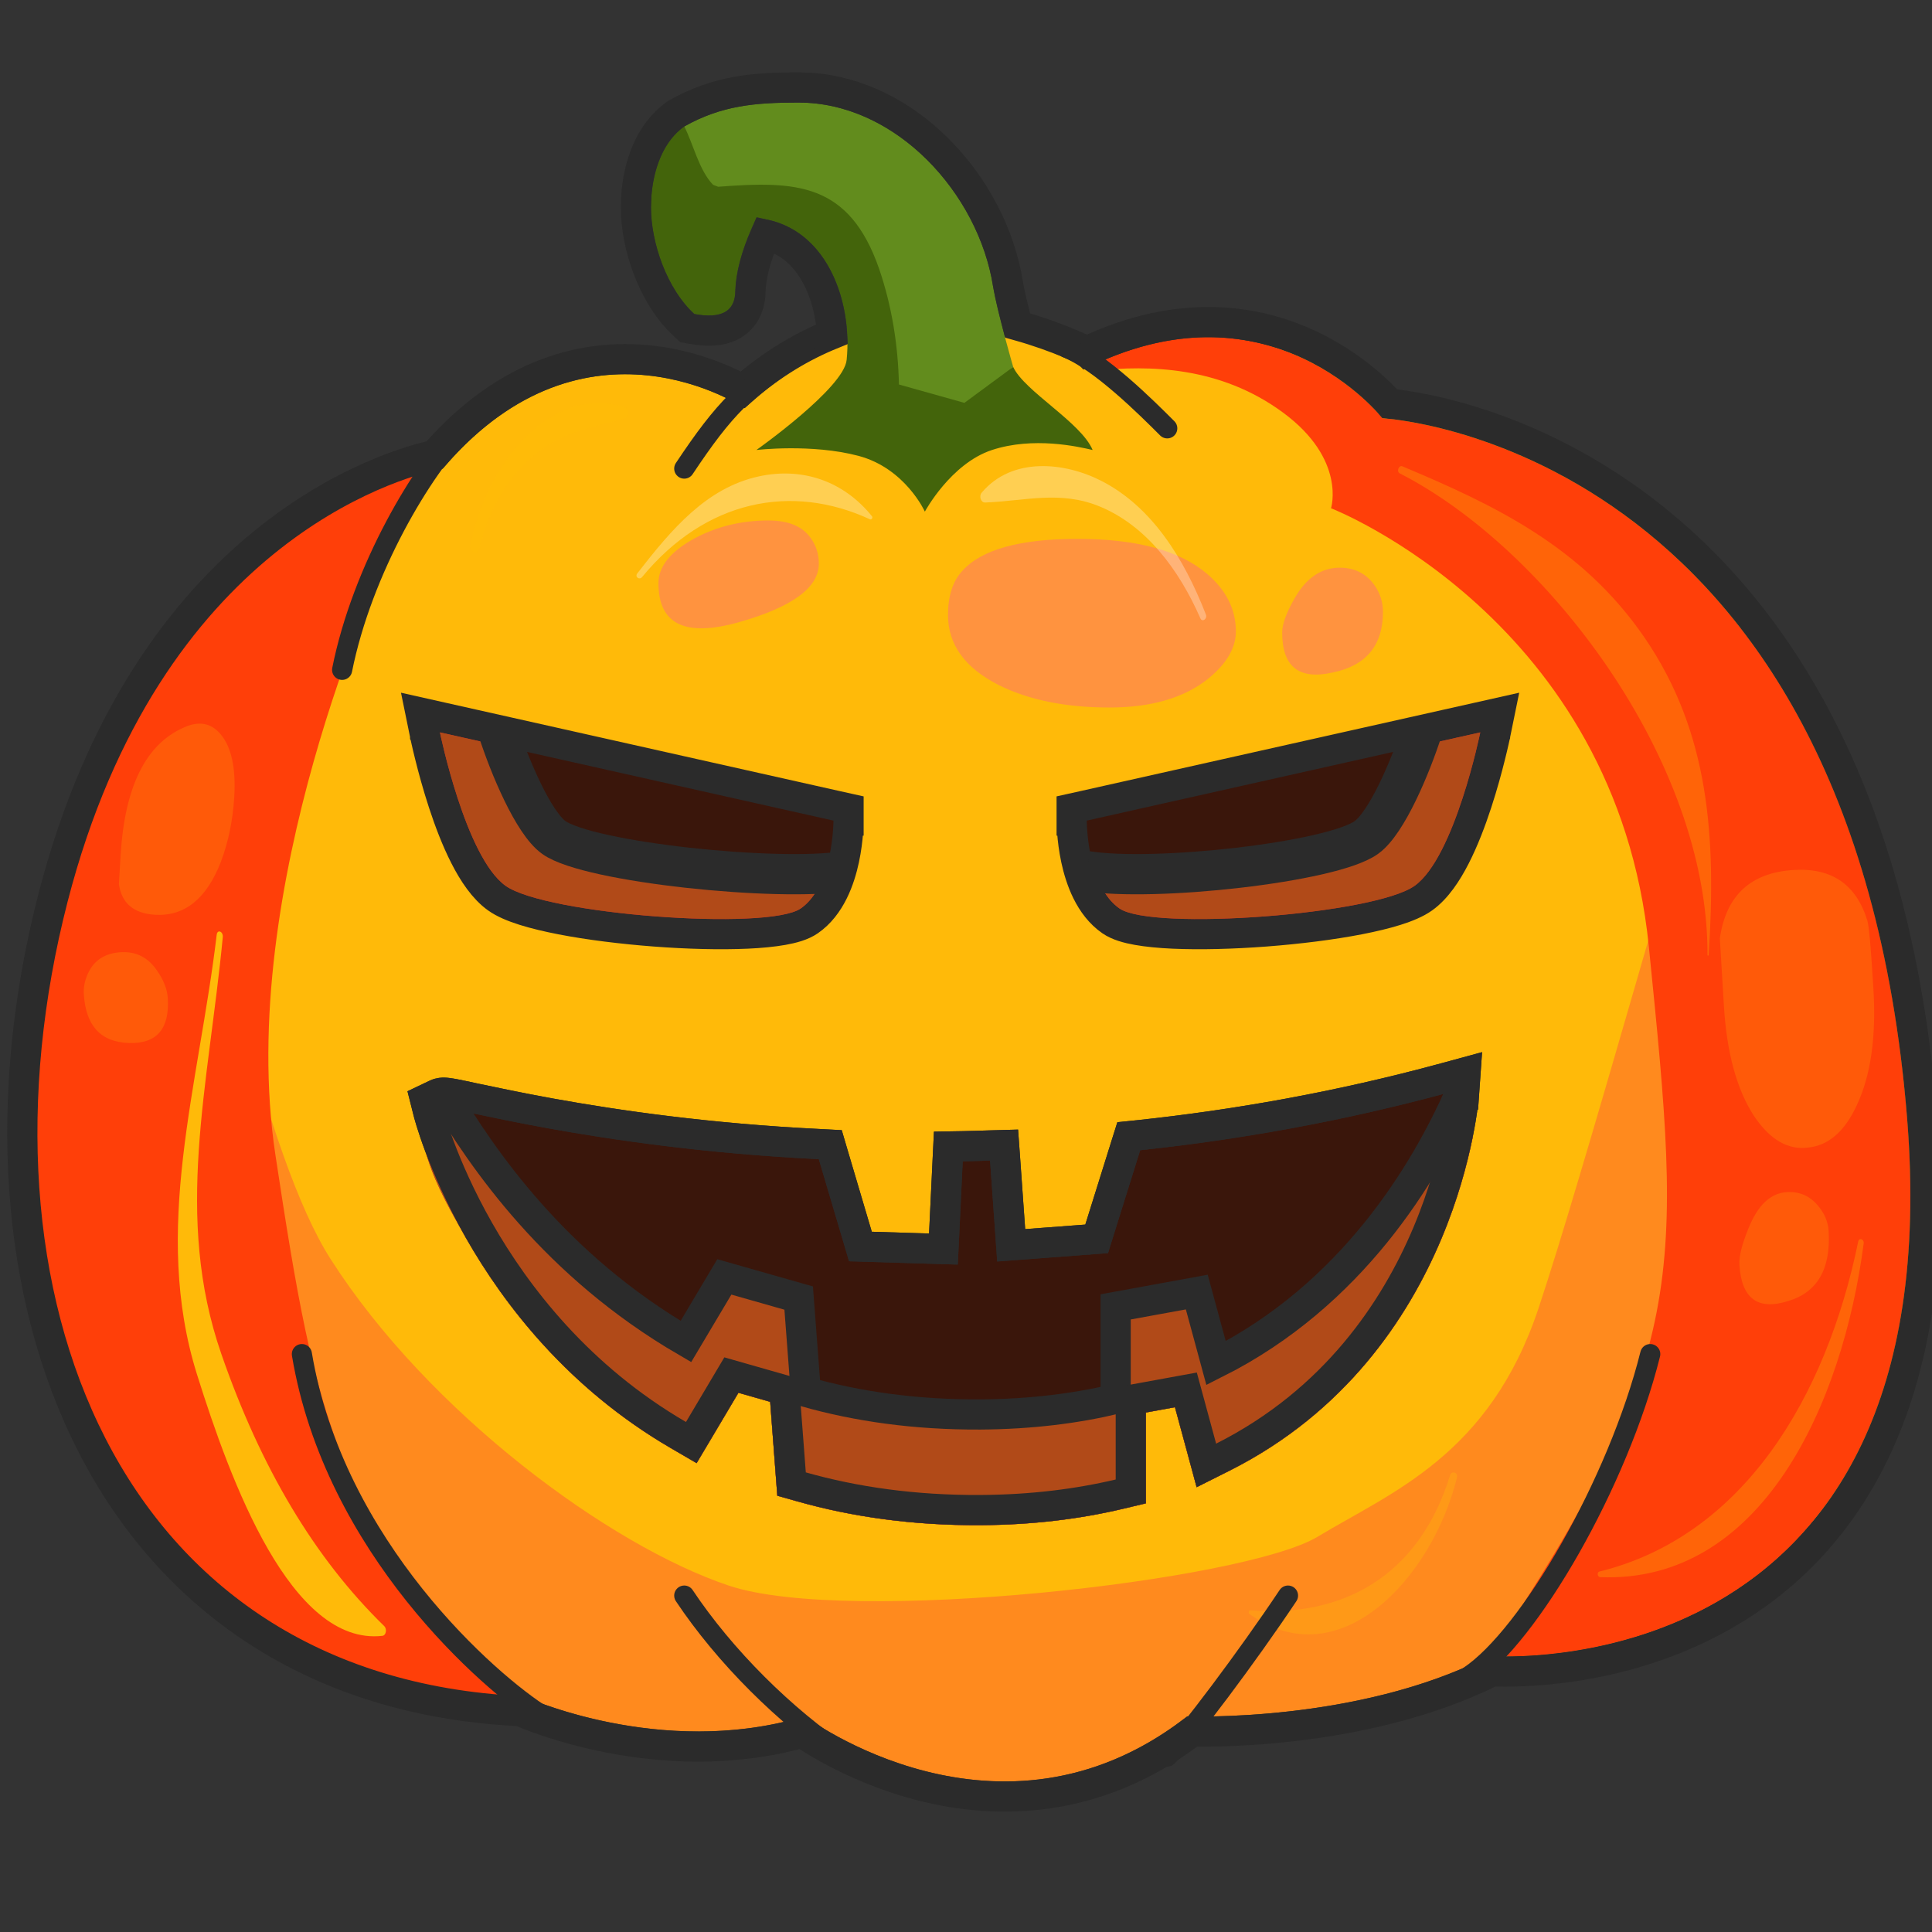
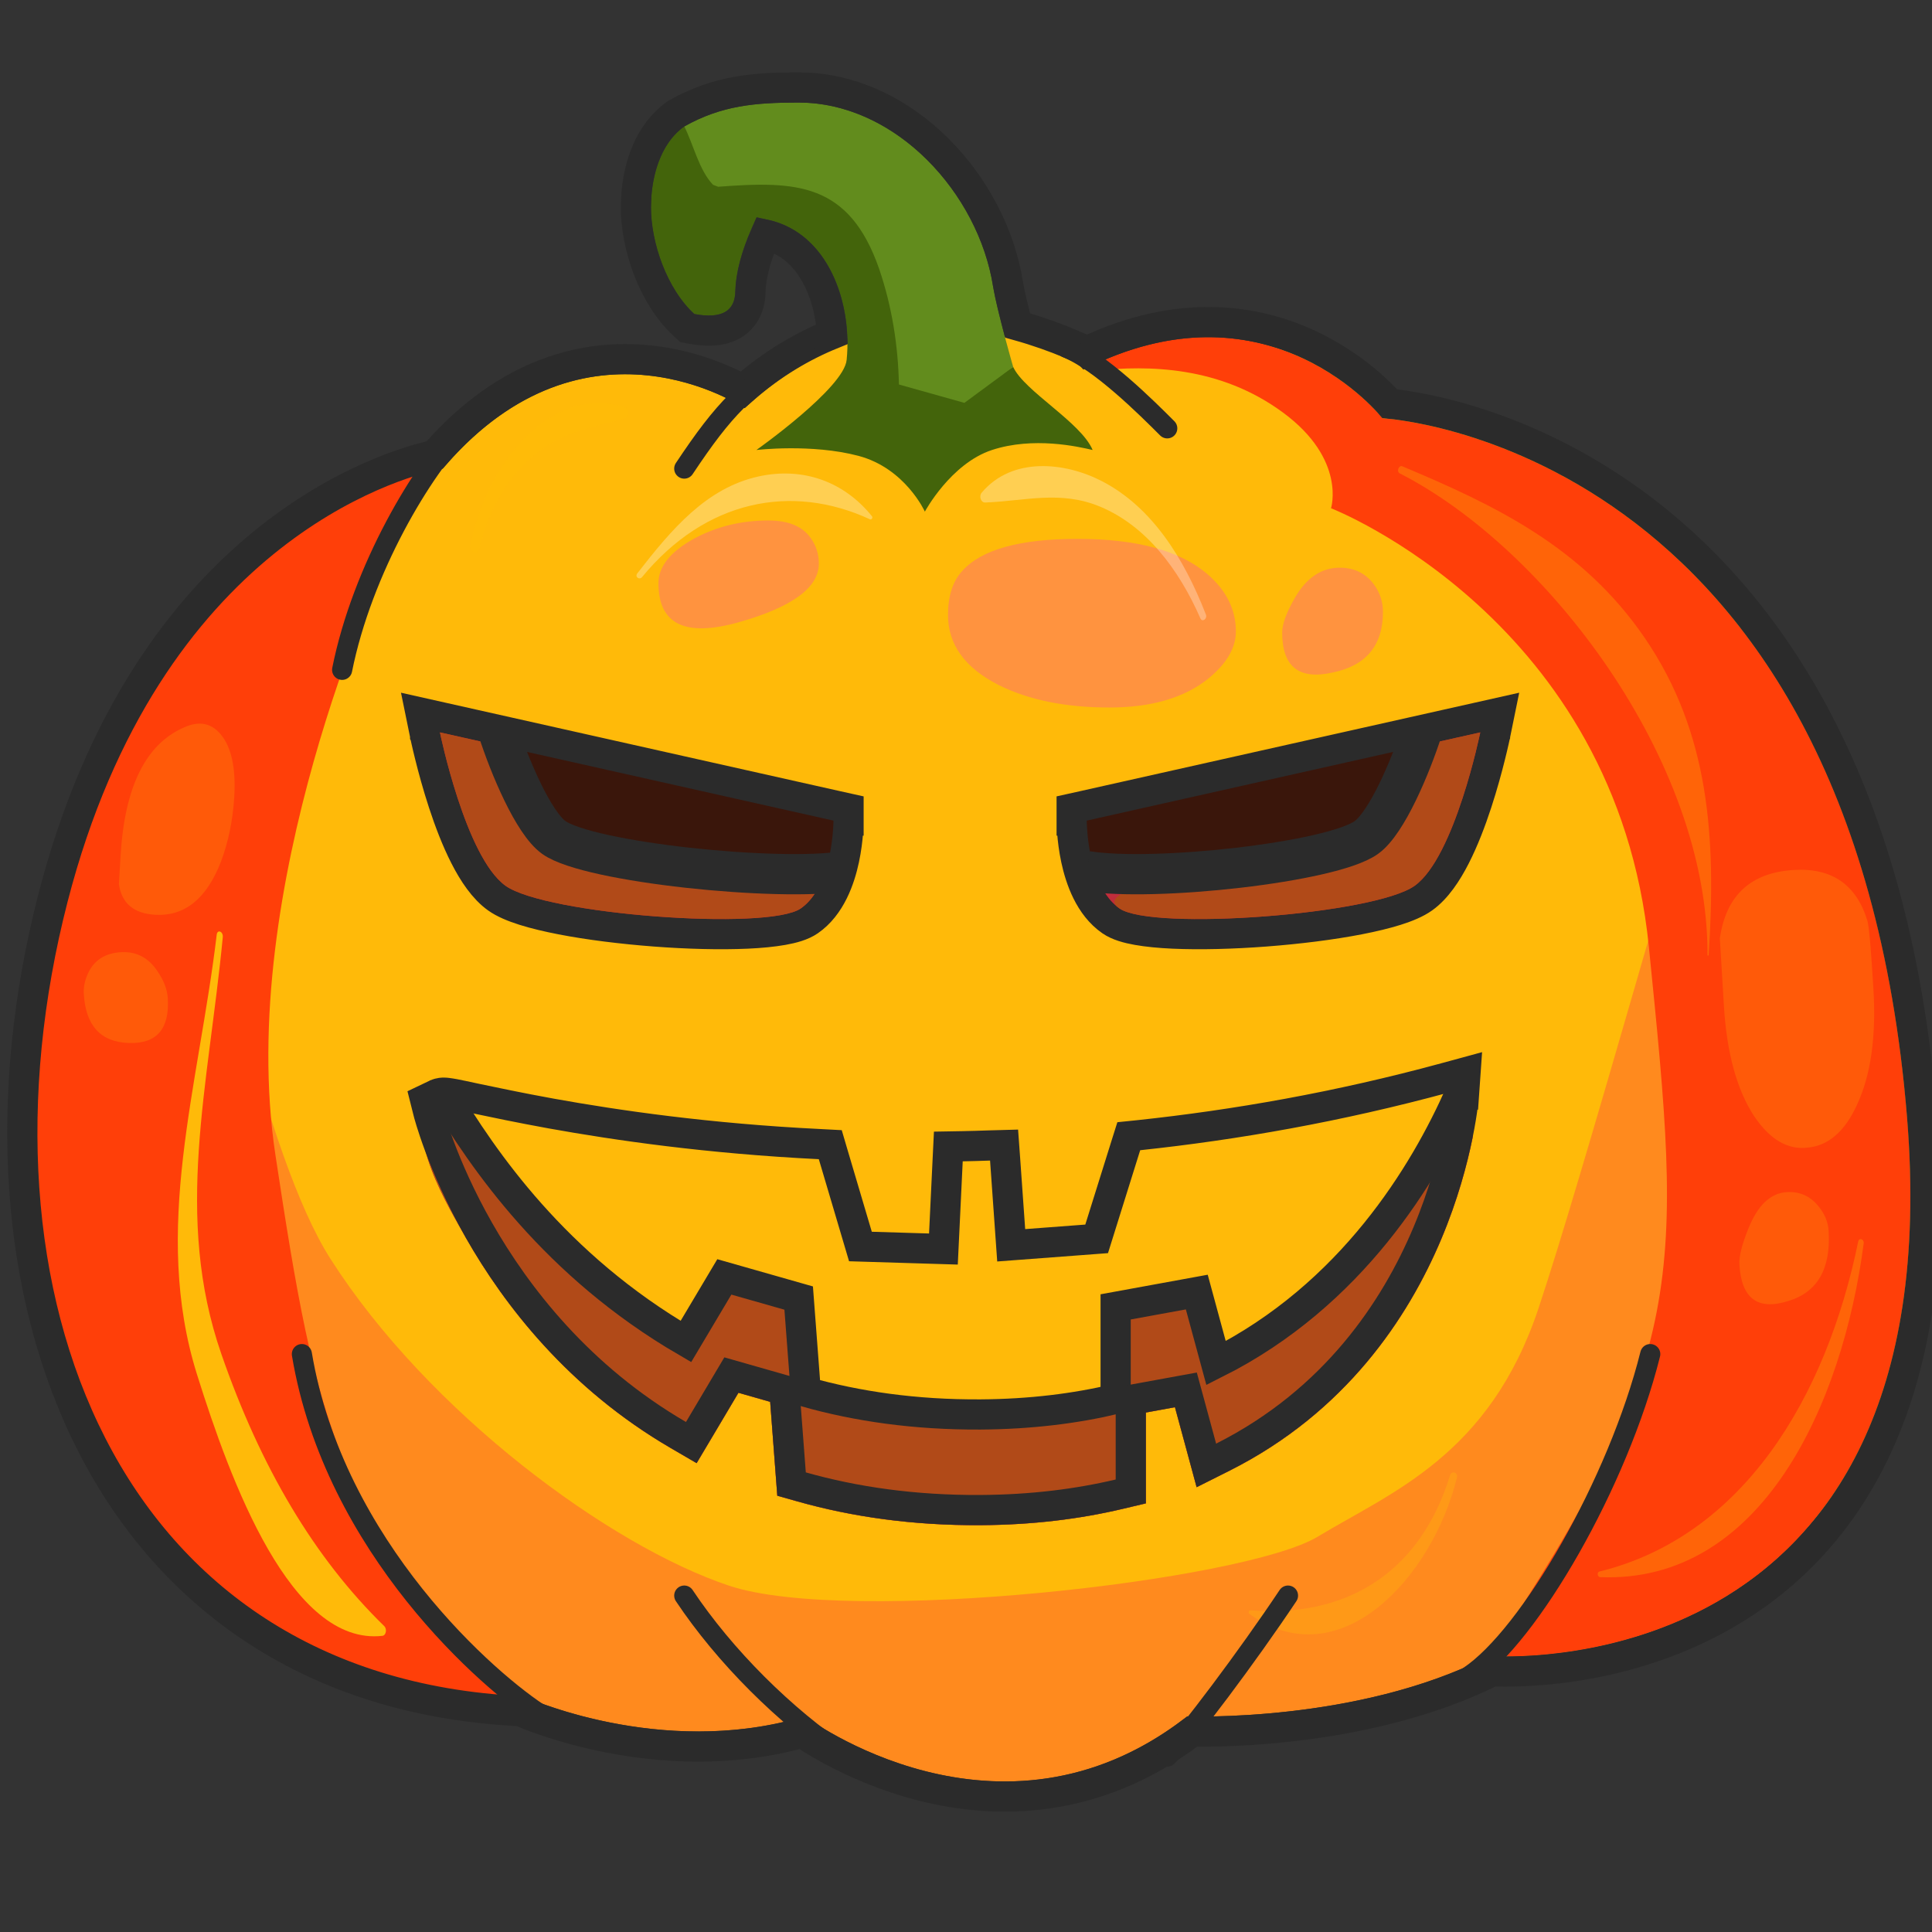
<svg xmlns="http://www.w3.org/2000/svg" width="48" height="48" viewBox="0 0 48 48" fill="none">
  <rect x="0" y="0" width="48" height="48" fill="#333333" stroke="none" />
  <g clip-path="url(#clip0_168_11709)">
    <path d="M26.979 9.163C26.979 9.163 22.544 6.347 18.5 10.142C18.5 10.142 14.55 7.465 11 11.642C11 11.642 4.292 12.732 1.798 22.408C-0.695 32.084 3.039 41.373 13.13 41.82C13.13 41.82 16.709 43.536 20.285 42.459C20.285 42.459 24.756 46.1 29.419 42.459C29.419 42.459 33.678 42.524 36.927 40.854C36.927 40.854 48.66 42.067 47.501 27.767C46.14 10.992 34.466 10.391 34.466 10.391C34.466 10.391 31.564 6.885 26.979 9.163Z" fill="#FFBA09" />
    <path d="M20.14 13.365C20.276 13.552 20.344 13.765 20.344 14.004C20.344 14.6 19.68 15.085 18.352 15.46C17.023 15.834 16.359 15.511 16.359 14.489C16.359 14.08 16.649 13.714 17.228 13.391C17.79 13.084 18.411 12.931 19.092 12.931C19.586 12.931 19.935 13.075 20.14 13.365ZM34.129 14.512C34.282 14.717 34.359 14.947 34.359 15.202C34.359 16.036 33.941 16.539 33.107 16.709C32.272 16.896 31.855 16.565 31.855 15.713C31.855 15.508 31.957 15.228 32.161 14.87C32.451 14.359 32.825 14.104 33.286 14.104C33.643 14.104 33.924 14.24 34.129 14.512ZM30.016 16.863C29.42 17.339 28.602 17.578 27.564 17.578C26.474 17.578 25.554 17.391 24.805 17.016C23.97 16.59 23.553 16.011 23.553 15.279C23.553 14.802 23.672 14.436 23.911 14.181C24.387 13.652 25.341 13.388 26.771 13.388C28.236 13.388 29.309 13.678 29.99 14.257C30.467 14.665 30.705 15.142 30.705 15.688C30.705 16.096 30.476 16.488 30.016 16.863Z" fill="#FF933F" />
    <path d="M43.262 15.507C45.248 18.122 46.914 22.006 47.381 27.768C48.54 42.067 37 41.142 37 41.142C33.752 42.812 29.5 42.642 29.5 42.642C24.837 46.283 20 42.642 20 42.642C16.425 43.719 13 42.142 13 42.142C2.91 41.694 -0.814 32.083 1.679 22.407C2.25 20.192 3.048 18.426 3.939 17.02C5.268 22.214 6.569 28.71 8.216 31.285C10.652 35.094 15.147 38.406 18.116 39.397C21.086 40.386 30.911 39.282 32.739 38.178C34.567 37.073 37.005 36.16 38.224 32.504C39.331 29.183 41.696 20.625 43.262 15.507Z" fill="#FF8A1E" />
    <path d="M27.302 9.002C31.706 7.021 34.347 10.391 34.347 10.391C34.372 10.392 46.023 11.01 47.382 27.767C48.541 42.067 37 41.142 37 41.142C41.985 33.664 41.785 31.672 40.972 23.588L40.965 23.517C40.148 15.398 33.11 12.643 33.069 12.627C33.069 12.627 33.453 11.413 31.879 10.252C30.305 9.09 28.533 9.074 27.223 9.208L27.302 9.002Z" fill="#FF3F09" />
    <path d="M10.5 11.642C10.363 12.249 9.5 14.142 9.5 14.142C9.5 14.142 5.833 22.031 6.843 28.696C7.865 35.442 8.398 37.97 12.996 42.142C2.996 42.142 -1.003 32.142 1.597 22.583C3.208 14.72 8.021 12.359 10.5 11.642Z" fill="#FF3F09" />
    <path d="M9.546 40.4C7.813 38.71 6.479 36.465 5.5 33.642C4.314 30.224 5.179 26.991 5.535 23.284C5.549 23.143 5.401 23.079 5.384 23.224C4.933 27.006 3.767 30.552 4.895 34.15C5.733 36.821 7.234 40.896 9.501 40.642C9.591 40.632 9.622 40.474 9.546 40.4Z" fill="#FFBA09" />
    <path opacity="0.3" d="M46.167 30.845C45.366 34.751 43.288 38.169 39.739 39.044C39.669 39.061 39.688 39.182 39.756 39.184C43.767 39.343 45.781 34.892 46.303 30.889C46.317 30.788 46.189 30.74 46.167 30.845Z" fill="#FFBA09" />
    <path opacity="0.3" d="M36.026 36.654C35.24 39.206 33.301 40.192 31.065 40.007C31.021 40.004 31.009 40.076 31.043 40.1C33.287 41.708 35.59 39.186 36.198 36.709C36.23 36.579 36.064 36.529 36.026 36.654Z" fill="#FFBA09" />
    <path opacity="0.3" d="M40.857 15.84C39.304 13.574 37.123 12.546 34.84 11.585C34.752 11.549 34.689 11.717 34.776 11.761C38.428 13.623 42.444 18.889 42.422 23.725C42.422 23.748 42.451 23.748 42.452 23.725C42.637 20.813 42.477 18.205 40.857 15.84Z" fill="#FFBA09" />
    <path opacity="0.3" d="M18.847 11.837C19.944 11.596 20.968 11.96 21.666 12.829C21.691 12.861 21.652 12.919 21.616 12.903C19.669 12.002 17.534 12.417 15.951 14.338C15.883 14.419 15.766 14.332 15.834 14.245C16.686 13.147 17.551 12.122 18.847 11.837Z" fill="white" />
    <path opacity="0.3" d="M29.96 15.268C29.418 13.873 28.621 12.597 27.378 11.955C26.455 11.477 25.145 11.342 24.389 12.241C24.317 12.327 24.367 12.489 24.476 12.485C25.47 12.446 26.347 12.178 27.33 12.587C28.472 13.061 29.288 14.141 29.823 15.362C29.869 15.47 30.002 15.375 29.96 15.268Z" fill="white" />
    <path opacity="0.3" d="M15.511 10.112C13.647 9.511 12.016 11.654 11.686 13.557C11.657 13.726 11.872 13.799 11.912 13.629C12.15 12.628 12.656 11.782 13.409 11.209C14.072 10.704 14.767 10.624 15.511 10.401C15.635 10.363 15.632 10.151 15.511 10.112Z" fill="#FFBA09" />
    <path d="M43.215 31.418C43.203 31.217 43.278 30.916 43.441 30.516C43.672 29.942 43.989 29.642 44.392 29.618C44.703 29.599 44.959 29.709 45.16 29.946C45.327 30.139 45.418 30.351 45.432 30.584C45.489 31.531 45.15 32.113 44.414 32.328C43.665 32.56 43.265 32.257 43.215 31.418ZM46.397 22.884C46.436 23.021 46.486 23.587 46.545 24.581C46.616 25.761 46.478 26.72 46.133 27.457C45.83 28.114 45.422 28.466 44.911 28.512C44.416 28.573 43.971 28.311 43.578 27.727C43.149 27.067 42.9 26.155 42.83 24.99C42.827 24.944 42.794 24.384 42.729 23.313C42.884 22.245 43.496 21.678 44.568 21.614C45.515 21.557 46.125 21.98 46.397 22.884ZM3.919 24.14C4.072 24.365 4.156 24.586 4.169 24.803C4.214 25.564 3.894 25.934 3.207 25.913C2.504 25.892 2.129 25.486 2.082 24.694C2.072 24.523 2.108 24.35 2.191 24.173C2.343 23.853 2.613 23.681 3.001 23.657C3.39 23.634 3.696 23.795 3.919 24.14Z" fill="#FF5A09" />
    <path d="M5.82 19.8C5.785 20.378 5.675 20.915 5.488 21.411C5.131 22.332 4.585 22.77 3.851 22.727C3.321 22.695 3.022 22.441 2.954 21.966L2.997 21.244C3.099 19.546 3.621 18.491 4.564 18.076C4.937 17.905 5.241 17.959 5.479 18.239C5.749 18.557 5.863 19.078 5.82 19.8Z" fill="#FF5A09" />
    <path d="M11.012 17.83L20.789 20.022L21.082 20.087V20.387H20.707L21.082 20.388V20.412C21.082 20.426 21.081 20.446 21.08 20.471C21.078 20.521 21.075 20.593 21.068 20.679C21.055 20.851 21.028 21.088 20.973 21.346C20.868 21.837 20.639 22.511 20.105 22.879C19.933 22.998 19.688 23.064 19.45 23.106C19.197 23.151 18.893 23.18 18.561 23.195C17.894 23.225 17.08 23.204 16.267 23.142C15.453 23.08 14.629 22.978 13.941 22.844C13.598 22.777 13.282 22.702 13.016 22.618C12.757 22.536 12.516 22.437 12.343 22.313C12.018 22.081 11.757 21.686 11.551 21.282C11.339 20.867 11.159 20.392 11.015 19.951C10.87 19.508 10.757 19.089 10.681 18.782C10.642 18.628 10.613 18.501 10.593 18.413C10.583 18.368 10.575 18.333 10.57 18.309C10.568 18.297 10.566 18.288 10.565 18.282C10.564 18.279 10.563 18.276 10.562 18.274V18.271L10.446 17.703L11.012 17.83Z" fill="#3A160B" stroke="#2B2B2B" stroke-width="0.75" />
    <path d="M12.547 18.558C12.831 19.441 13.246 20.44 13.76 20.808C14.624 21.426 18.88 21.815 20.534 21.544C20.417 21.941 20.223 22.343 19.893 22.571C19.078 23.134 13.558 22.721 12.56 22.007C11.563 21.293 10.93 18.196 10.93 18.196L12.547 18.558Z" fill="url(#paint0_radial_168_11709)" />
    <path d="M12.547 18.558C12.831 19.441 13.246 20.44 13.76 20.808C14.624 21.426 18.88 21.815 20.534 21.544C20.417 21.941 20.223 22.343 19.893 22.571C19.078 23.134 13.558 22.721 12.56 22.007C11.563 21.293 10.93 18.196 10.93 18.196L12.547 18.558Z" fill="#B14A18" />
    <path d="M12.371 18.142C12.655 19.025 13.247 20.44 13.761 20.808C14.625 21.426 19.346 21.914 21 21.642" stroke="#2B2B2B" />
    <path d="M36.695 17.83L26.918 20.022L26.625 20.087V20.387H27L26.625 20.388V20.412C26.625 20.426 26.626 20.446 26.627 20.471C26.629 20.521 26.632 20.593 26.639 20.679C26.652 20.851 26.679 21.088 26.734 21.346C26.84 21.837 27.068 22.511 27.602 22.879C27.774 22.998 28.019 23.064 28.257 23.106C28.51 23.151 28.814 23.18 29.146 23.195C29.813 23.225 30.627 23.204 31.44 23.142C32.254 23.08 33.078 22.978 33.766 22.844C34.109 22.777 34.425 22.702 34.691 22.618C34.95 22.536 35.191 22.437 35.364 22.313C35.689 22.081 35.95 21.686 36.156 21.282C36.368 20.867 36.548 20.392 36.692 19.951C36.837 19.508 36.95 19.089 37.026 18.782C37.065 18.628 37.094 18.501 37.114 18.413C37.124 18.368 37.132 18.333 37.137 18.309C37.139 18.297 37.141 18.288 37.143 18.282C37.143 18.279 37.144 18.276 37.145 18.274V18.271L37.261 17.703L36.695 17.83Z" fill="url(#paint1_radial_168_11709)" />
    <path d="M36.695 17.83L26.918 20.022L26.625 20.087V20.387H27L26.625 20.388V20.412C26.625 20.426 26.626 20.446 26.627 20.471C26.629 20.521 26.632 20.593 26.639 20.679C26.652 20.851 26.679 21.088 26.734 21.346C26.84 21.837 27.068 22.511 27.602 22.879C27.774 22.998 28.019 23.064 28.257 23.106C28.51 23.151 28.814 23.18 29.146 23.195C29.813 23.225 30.627 23.204 31.44 23.142C32.254 23.08 33.078 22.978 33.766 22.844C34.109 22.777 34.425 22.702 34.691 22.618C34.95 22.536 35.191 22.437 35.364 22.313C35.689 22.081 35.95 21.686 36.156 21.282C36.368 20.867 36.548 20.392 36.692 19.951C36.837 19.508 36.95 19.089 37.026 18.782C37.065 18.628 37.094 18.501 37.114 18.413C37.124 18.368 37.132 18.333 37.137 18.309C37.139 18.297 37.141 18.288 37.143 18.282C37.143 18.279 37.144 18.276 37.145 18.274V18.271L37.261 17.703L36.695 17.83Z" fill="#3A160B" />
    <path d="M36.695 17.83L26.918 20.022L26.625 20.087V20.387H27L26.625 20.388V20.412C26.625 20.426 26.626 20.446 26.627 20.471C26.629 20.521 26.632 20.593 26.639 20.679C26.652 20.851 26.679 21.088 26.734 21.346C26.84 21.837 27.068 22.511 27.602 22.879C27.774 22.998 28.019 23.064 28.257 23.106C28.51 23.151 28.814 23.18 29.146 23.195C29.813 23.225 30.627 23.204 31.44 23.142C32.254 23.08 33.078 22.978 33.766 22.844C34.109 22.777 34.425 22.702 34.691 22.618C34.95 22.536 35.191 22.437 35.364 22.313C35.689 22.081 35.95 21.686 36.156 21.282C36.368 20.867 36.548 20.392 36.692 19.951C36.837 19.508 36.95 19.089 37.026 18.782C37.065 18.628 37.094 18.501 37.114 18.413C37.124 18.368 37.132 18.333 37.137 18.309C37.139 18.297 37.141 18.288 37.143 18.282C37.143 18.279 37.144 18.276 37.145 18.274V18.271L37.261 17.703L36.695 17.83Z" stroke="#2B2B2B" stroke-width="0.75" />
    <path d="M35.16 18.558C34.876 19.441 34.461 20.44 33.947 20.808C33.083 21.426 28.827 21.815 27.173 21.544C27.29 21.941 27.484 22.343 27.814 22.571C28.629 23.134 34.149 22.721 35.147 22.007C36.144 21.293 36.777 18.196 36.777 18.196L35.16 18.558Z" fill="url(#paint2_radial_168_11709)" />
-     <path d="M35.16 18.558C34.876 19.441 34.461 20.44 33.947 20.808C33.083 21.426 28.827 21.815 27.173 21.544C27.29 21.941 27.484 22.343 27.814 22.571C28.629 23.134 34.149 22.721 35.147 22.007C36.144 21.293 36.777 18.196 36.777 18.196L35.16 18.558Z" fill="#B14A18" />
+     <path d="M35.16 18.558C34.876 19.441 34.461 20.44 33.947 20.808C27.29 21.941 27.484 22.343 27.814 22.571C28.629 23.134 34.149 22.721 35.147 22.007C36.144 21.293 36.777 18.196 36.777 18.196L35.16 18.558Z" fill="#B14A18" />
    <path d="M35.336 18.142C35.052 19.025 34.46 20.44 33.946 20.808C33.082 21.426 28.654 21.914 27 21.642" stroke="#2B2B2B" />
    <path d="M25.172 9.116L23.947 9.84L22.491 9.432C22.471 8.48 22.306 7.549 21.996 6.637C21.472 5.123 20.656 4.366 19.55 4.366C19.432 4.366 18.859 4.405 17.832 4.482C17.536 4.172 17.209 3.55 17 3.142C16.398 3.567 16.172 4.412 16.172 5.152C16.172 6.044 16.575 7.184 17.25 7.802C17.929 7.928 18.268 7.734 18.268 7.22C18.288 6.703 18.463 6.101 18.793 5.414C20.506 5.576 21.185 7.441 21.035 8.938C20.977 9.636 18.793 11.18 18.793 11.18C18.793 11.18 20.161 11.018 21.326 11.325C22.491 11.633 22.978 12.711 22.978 12.711C22.978 12.711 23.619 11.517 24.646 11.18C25.673 10.843 26.784 11.095 27.146 11.18C26.859 10.493 25.446 9.717 25.172 9.116Z" fill="#43640B" />
    <path d="M22.334 9.553C22.312 8.576 22.16 7.615 21.845 6.688C21.095 4.524 19.773 4.494 17.842 4.64L17.715 4.591C17.363 4.222 17.232 3.595 17 3.142C17.93 2.62 18.762 2.548 19.839 2.548C22.265 2.548 24.31 4.812 24.672 7.116C24.779 7.757 25.172 9.116 25.172 9.116L23.96 10.009L22.334 9.553Z" fill="#628C1D" />
    <path d="M20.089 2.18C21.323 2.252 22.439 2.851 23.295 3.702C24.207 4.607 24.848 5.82 25.043 7.054L25.095 7.318C25.144 7.548 25.214 7.823 25.282 8.086C25.785 8.227 26.227 8.389 26.555 8.526C26.742 8.604 26.894 8.674 27 8.724C27.001 8.725 27.003 8.725 27.004 8.726C29.324 7.632 31.215 7.946 32.539 8.568C33.21 8.883 33.73 9.274 34.082 9.587C34.258 9.744 34.394 9.883 34.487 9.984C34.502 10 34.516 10.016 34.528 10.03C34.62 10.039 34.747 10.054 34.906 10.079C35.242 10.13 35.719 10.222 36.294 10.386C37.443 10.714 38.987 11.331 40.573 12.485C43.76 14.803 47.066 19.253 47.754 27.737C48.047 31.351 47.543 34.039 46.594 36.036C45.644 38.035 44.259 39.316 42.834 40.13C40.303 41.577 37.656 41.548 37.077 41.521C35.418 42.352 33.536 42.726 32.074 42.891C31.326 42.976 30.682 43.007 30.224 43.017C29.994 43.022 29.811 43.022 29.685 43.021C29.662 43.021 29.64 43.019 29.621 43.019C27.21 44.845 24.755 44.839 22.909 44.371C21.976 44.134 21.196 43.779 20.65 43.484C20.377 43.336 20.161 43.202 20.012 43.105C19.982 43.086 19.955 43.067 19.931 43.05C18.132 43.551 16.393 43.423 15.098 43.166C13.968 42.943 13.159 42.617 12.915 42.512C7.771 42.263 4.219 39.677 2.286 35.907C0.354 32.138 0.052 27.218 1.315 22.314C3.655 13.235 9.761 11.529 10.799 11.303C12.629 9.206 14.584 8.799 16.106 8.952C16.869 9.028 17.512 9.243 17.966 9.44C18.167 9.527 18.331 9.613 18.454 9.68C19.189 9.035 19.946 8.598 20.671 8.303C20.638 7.733 20.481 7.162 20.198 6.71C19.923 6.271 19.535 5.95 19.017 5.831C18.778 6.379 18.659 6.845 18.645 7.234C18.641 7.572 18.519 7.895 18.2 8.077C17.913 8.24 17.549 8.239 17.183 8.171L17.076 8.152L16.997 8.079C16.229 7.375 15.799 6.124 15.799 5.152L15.81 4.849C15.865 4.125 16.128 3.3 16.785 2.835L16.801 2.825L16.817 2.815C17.832 2.244 18.745 2.173 19.841 2.173L20.089 2.18Z" stroke="#2B2B2B" stroke-width="0.75" />
    <path d="M21 43.642C19.5 42.642 18 41.142 17 39.642M13.5 42.642C12.167 41.809 8.3 38.442 7.5 33.642M36.5 41.642C38 40.642 40.2 36.842 41 33.642M29 43.642C29.5 43.142 31 41.142 32 39.642M20 8.642C18.5 9.642 18 10.142 17 11.642M26.5 8.642C27.333 8.975 28.5 10.142 29 10.642M11.5 10.642C10.5 11.642 9 14.142 8.5 16.642" stroke="#2B2B2B" stroke-width="0.5" stroke-linecap="round" />
-     <path d="M36.374 27.169L36 27.142L36.374 27.169V27.175C36.374 27.179 36.373 27.184 36.372 27.191C36.371 27.204 36.37 27.223 36.367 27.248C36.362 27.296 36.354 27.366 36.343 27.455C36.32 27.633 36.281 27.888 36.217 28.201C36.089 28.827 35.862 29.69 35.462 30.639C34.662 32.538 33.164 34.802 30.382 36.202L29.972 36.408L29.852 35.964L29.463 34.531L28.094 34.781V37.054L27.805 37.123C26.779 37.365 25.641 37.51 24.363 37.517C22.698 37.527 21.225 37.311 19.918 36.942L19.666 36.871L19.646 36.61L19.489 34.539L18.171 34.163L17.365 35.521L17.175 35.84L16.854 35.653C14.388 34.217 12.835 32.209 11.9 30.567C11.433 29.746 11.118 29.013 10.92 28.484C10.821 28.219 10.751 28.005 10.705 27.856C10.682 27.782 10.665 27.723 10.654 27.682C10.649 27.662 10.645 27.645 10.642 27.634C10.64 27.629 10.639 27.625 10.638 27.622C10.637 27.62 10.637 27.619 10.637 27.618V27.616L10.562 27.318L10.839 27.186C10.928 27.144 11.013 27.147 11.025 27.147C11.057 27.147 11.088 27.15 11.111 27.153C11.16 27.159 11.22 27.168 11.283 27.18C11.412 27.204 11.592 27.244 11.812 27.291C12.258 27.385 12.895 27.52 13.699 27.666C15.308 27.956 17.592 28.289 20.362 28.425L20.628 28.439L20.703 28.694L21.377 30.969L23.439 31.032L23.544 28.834L23.561 28.484L23.911 28.478C24.133 28.474 24.358 28.467 24.586 28.459L24.946 28.449L24.972 28.808L25.123 30.939L27.246 30.779L27.97 28.464L28.044 28.229L28.288 28.204C30.691 27.948 33.248 27.502 35.901 26.78L36.411 26.641L36.374 27.169Z" fill="#3A160B" stroke="#2B2B2B" stroke-width="0.75" />
    <path d="M17.042 33.329C13.793 31.437 11.711 28.516 10.708 26.836C10.698 26.84 10.688 26.843 10.678 26.848C10.078 28.123 10.866 29.508 11.559 30.724L11.575 30.753C12.532 32.434 14.126 34.499 16.665 35.977L17.308 36.352L18.347 34.603L19.135 34.828L19.272 36.639L19.311 37.161L19.816 37.304C21.158 37.683 22.666 37.903 24.365 37.893C25.67 37.885 26.838 37.737 27.892 37.487L28.469 37.352V35.094L29.191 34.962L29.73 36.949L30.551 36.537C33.436 35.086 34.985 32.738 35.808 30.785C36.219 29.808 36.453 28.921 36.584 28.276C36.65 27.954 36.253 27.348 36.277 27.162C35.393 29.165 33.579 32.174 30.214 33.866L29.735 32.101L27.719 32.469V34.757C26.722 34.993 25.611 35.134 24.361 35.142C22.731 35.151 21.293 34.94 20.02 34.581L19.844 32.25L17.997 31.724L17.042 33.329Z" fill="url(#paint3_radial_168_11709)" />
    <path d="M17.042 33.329C13.793 31.437 11.711 28.516 10.708 26.836C10.698 26.84 10.688 26.843 10.678 26.848C10.078 28.123 10.866 29.508 11.559 30.724L11.575 30.753C12.532 32.434 14.126 34.499 16.665 35.977L17.308 36.352L18.347 34.603L19.135 34.828L19.272 36.639L19.311 37.161L19.816 37.304C21.158 37.683 22.666 37.903 24.365 37.893C25.67 37.885 26.838 37.737 27.892 37.487L28.469 37.352V35.094L29.191 34.962L29.73 36.949L30.551 36.537C33.436 35.086 34.985 32.738 35.808 30.785C36.219 29.808 36.453 28.921 36.584 28.276C36.65 27.954 36.253 27.348 36.277 27.162C35.393 29.165 33.579 32.174 30.214 33.866L29.735 32.101L27.719 32.469V34.757C26.722 34.993 25.611 35.134 24.361 35.142C22.731 35.151 21.293 34.94 20.02 34.581L19.844 32.25L17.997 31.724L17.042 33.329Z" fill="#B14A18" />
    <path d="M11 27.142C12.003 28.822 13.792 31.437 17.041 33.329L17.996 31.724L19.843 32.25L20.02 34.581C21.292 34.94 22.73 35.151 24.36 35.142C25.61 35.134 26.721 34.993 27.718 34.757V32.469L29.734 32.101L30.213 33.866C33.578 32.174 35.392 29.165 36.276 27.162" stroke="#2B2B2B" stroke-width="0.75" />
    <path d="M36.374 27.169L36 27.142L36.374 27.169V27.175C36.374 27.179 36.373 27.184 36.372 27.191C36.371 27.204 36.37 27.223 36.367 27.248C36.362 27.296 36.354 27.366 36.343 27.455C36.32 27.633 36.281 27.888 36.217 28.201C36.089 28.827 35.862 29.69 35.462 30.639C34.662 32.538 33.164 34.802 30.382 36.202L29.972 36.408L29.852 35.964L29.463 34.531L28.094 34.781V37.054L27.805 37.123C26.779 37.365 25.641 37.51 24.363 37.517C22.698 37.527 21.225 37.311 19.918 36.942L19.666 36.871L19.646 36.61L19.489 34.539L18.171 34.163L17.365 35.521L17.175 35.84L16.854 35.653C14.388 34.217 12.835 32.209 11.9 30.567C11.433 29.746 11.118 29.013 10.92 28.484C10.821 28.219 10.751 28.005 10.705 27.856C10.682 27.782 10.665 27.723 10.654 27.682C10.649 27.662 10.645 27.645 10.642 27.634C10.64 27.629 10.639 27.625 10.638 27.622C10.637 27.62 10.637 27.619 10.637 27.618V27.616L10.562 27.318L10.839 27.186C10.928 27.144 11.013 27.147 11.025 27.147C11.057 27.147 11.088 27.15 11.111 27.153C11.16 27.159 11.22 27.168 11.283 27.18C11.412 27.204 11.592 27.244 11.812 27.291C12.258 27.385 12.895 27.52 13.699 27.666C15.308 27.956 17.592 28.289 20.362 28.425L20.628 28.439L20.703 28.694L21.377 30.969L23.439 31.032L23.544 28.834L23.561 28.484L23.911 28.478C24.133 28.474 24.358 28.467 24.586 28.459L24.946 28.449L24.972 28.808L25.123 30.939L27.246 30.779L27.97 28.464L28.044 28.229L28.288 28.204C30.691 27.948 33.248 27.502 35.901 26.78L36.411 26.641L36.374 27.169Z" stroke="#2B2B2B" stroke-width="0.75" />
  </g>
  <defs>
    <radialGradient id="paint0_radial_168_11709" cx="0" cy="0" r="1" gradientUnits="userSpaceOnUse" gradientTransform="translate(26.65 19.435) rotate(92.442) scale(3.626 13.967)">
      <stop offset="0.455" stop-color="#EE3A4C" />
      <stop offset="1" stop-color="#BF2C3A" />
    </radialGradient>
    <radialGradient id="paint1_radial_168_11709" cx="0" cy="0" r="1" gradientUnits="userSpaceOnUse" gradientTransform="translate(21.057 19.435) rotate(87.558) scale(3.626 13.967)">
      <stop offset="0.455" stop-color="#EE3A4C" />
      <stop offset="1" stop-color="#BF2C3A" />
    </radialGradient>
    <radialGradient id="paint2_radial_168_11709" cx="0" cy="0" r="1" gradientUnits="userSpaceOnUse" gradientTransform="translate(21.057 19.435) rotate(87.558) scale(3.626 13.967)">
      <stop offset="0.455" stop-color="#EE3A4C" />
      <stop offset="1" stop-color="#BF2C3A" />
    </radialGradient>
    <radialGradient id="paint3_radial_168_11709" cx="0" cy="0" r="1" gradientTransform="matrix(-0.429 9.179 -38.794 -1.508 53.83 29.281)" gradientUnits="userSpaceOnUse">
      <stop offset="0.455" stop-color="#EE3A4C" />
      <stop offset="1" stop-color="#BF2C3A" />
    </radialGradient>
    <clipPath id="clip0_168_11709">
      <rect width="48" height="48" fill="white" />
    </clipPath>
  </defs>
</svg>